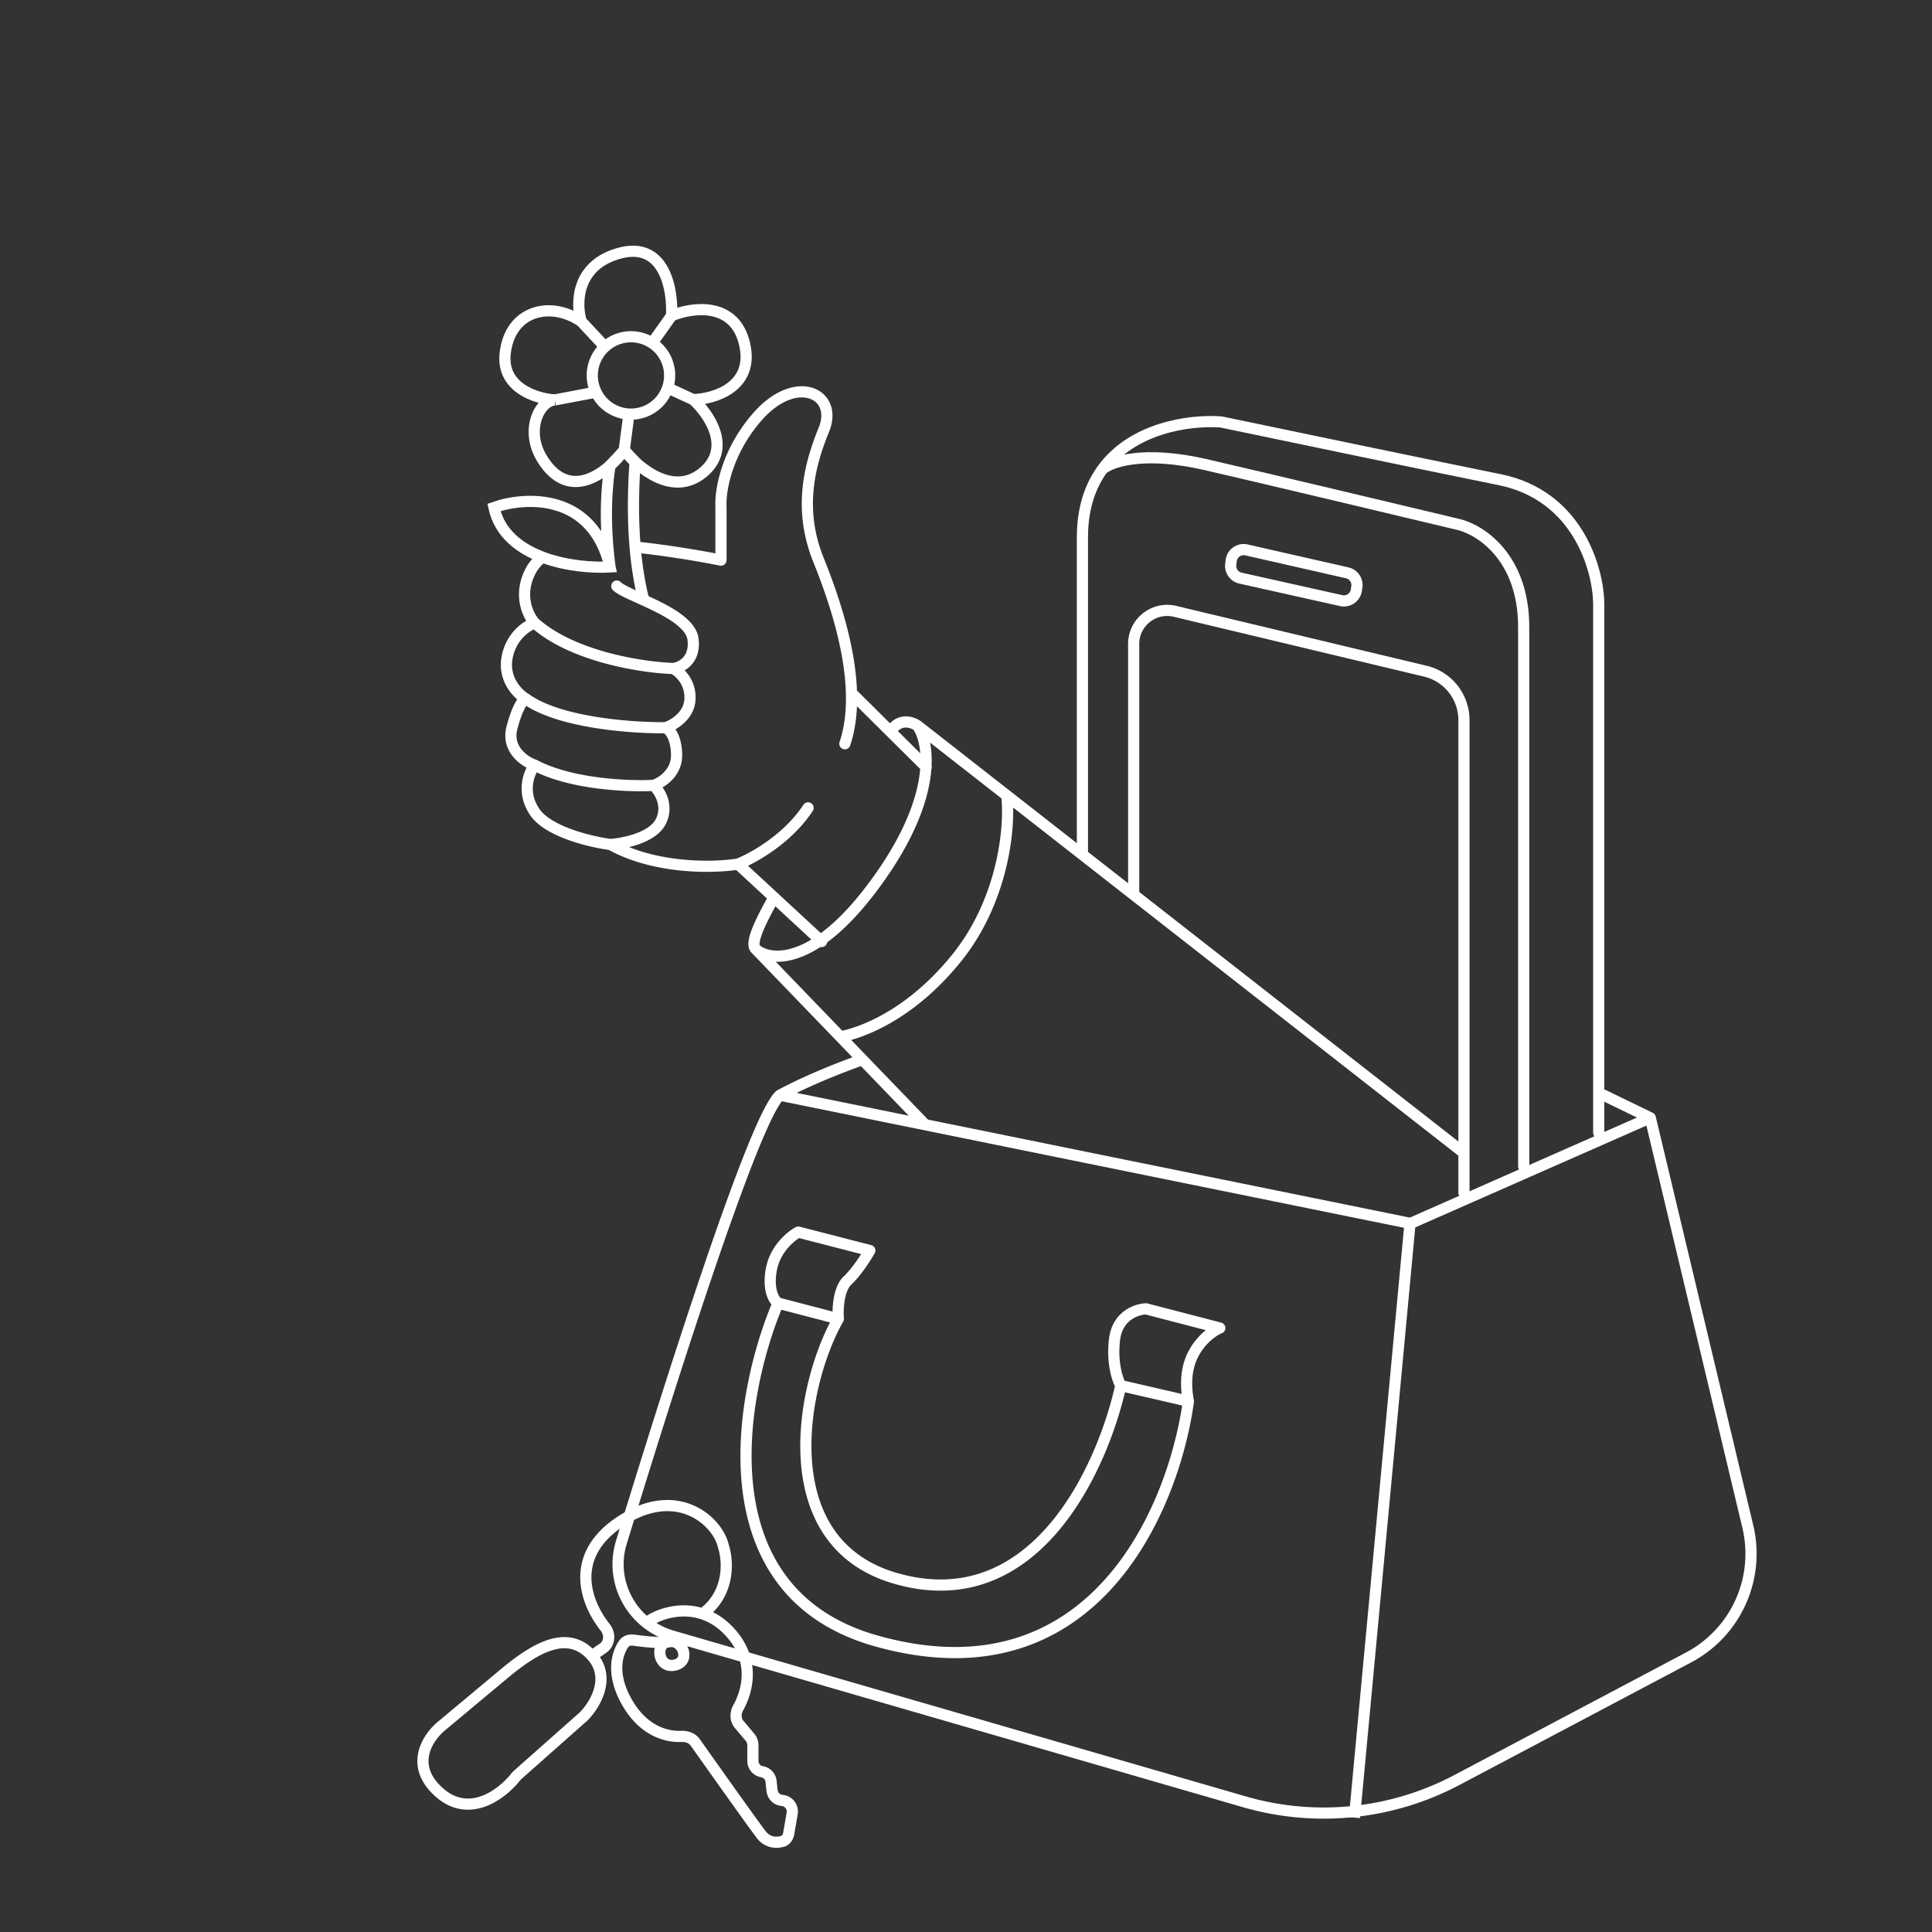
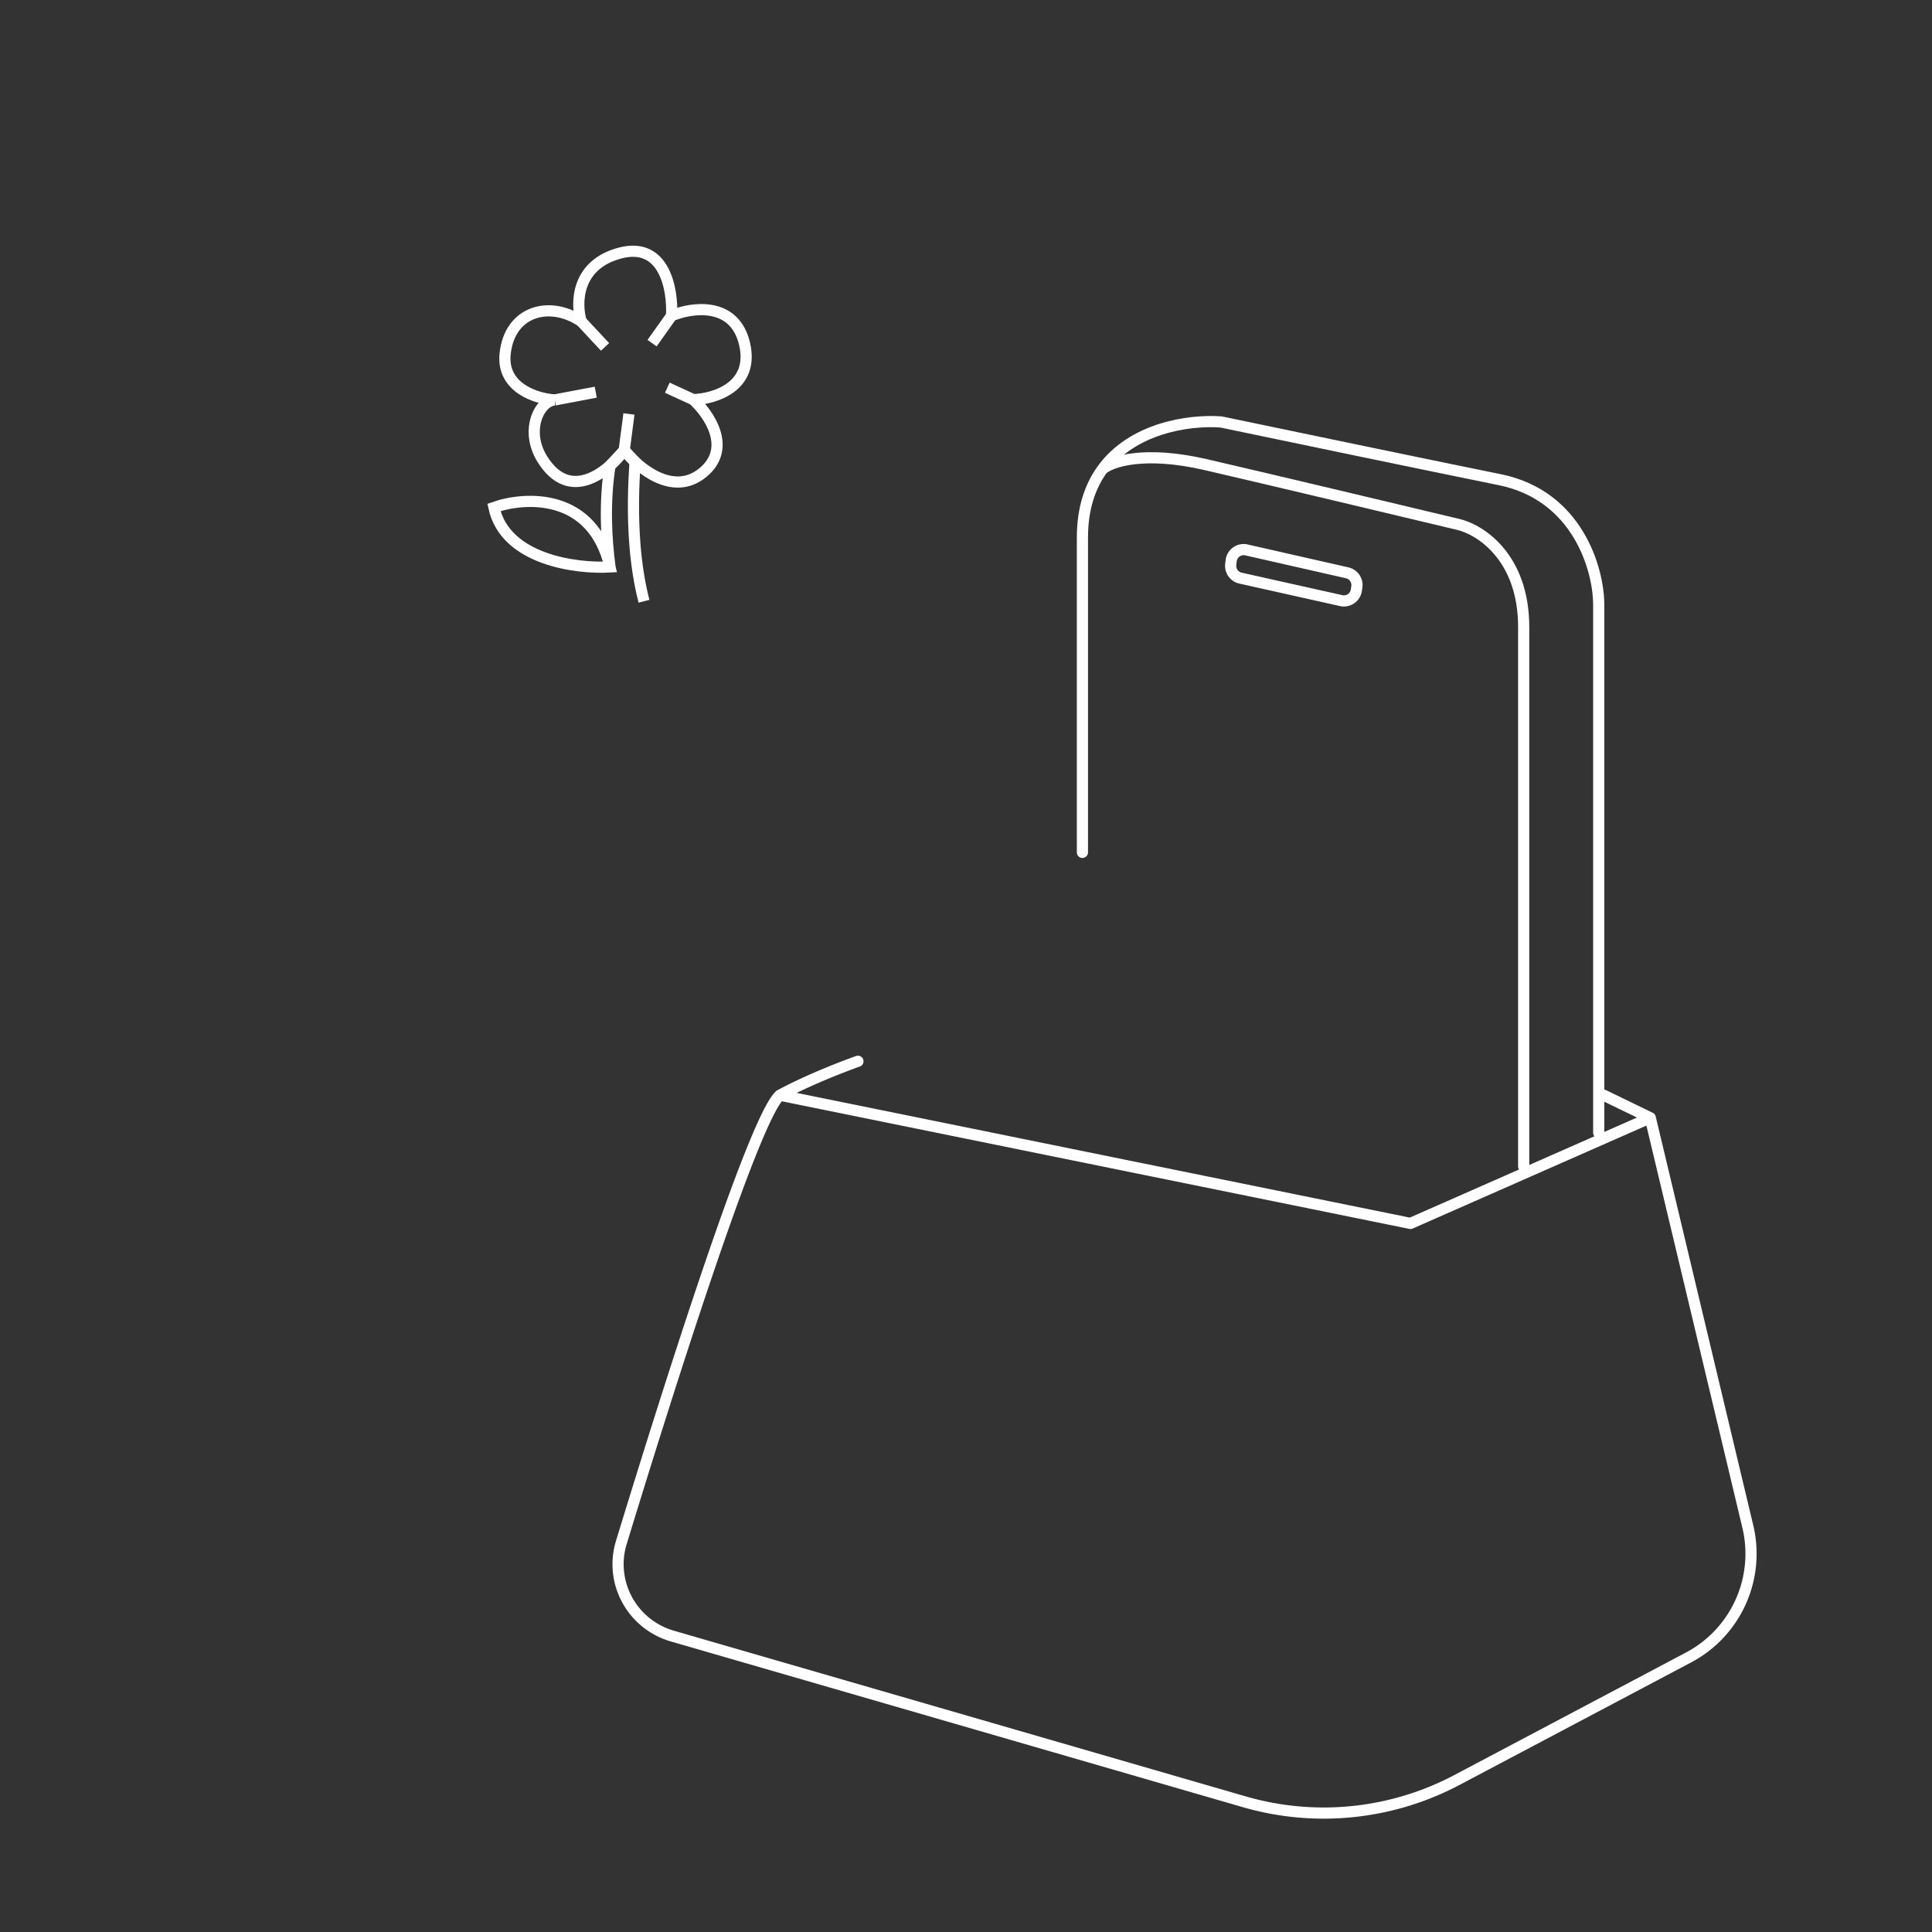
<svg xmlns="http://www.w3.org/2000/svg" width="350" height="350" fill="none">
  <rect width="100%" height="100%" fill="#333333" stroke="none" />
  <path stroke="#fff" stroke-linecap="round" stroke-linejoin="round" stroke-width="2.024" d="M289.625 205.213V109.31c-.099-6.275-3.824-19.543-17.929-22.412-14.105-2.868-39.546-8.168-50.503-10.46-5.934-.423-16.077 1.137-21.474 8.562m-3.628 69.417v-57.06c0-5.283 1.415-9.313 3.628-12.357m0 0c1.555-1.36 7.48-3.427 18.742-.821 11.261 2.605 35.157 8.299 45.697 10.82 3.957.91 11.871 5.904 11.871 18.594v97.71" />
  <path stroke="#fff" stroke-linecap="round" stroke-linejoin="round" stroke-width="2.024" d="m222.961 102.251.076-.668a2.278 2.278 0 0 1 2.767-1.961l18.254 4.15a2.276 2.276 0 0 1 1.746 2.561l-.09.594a2.277 2.277 0 0 1-2.748 1.881l-18.239-4.076a2.277 2.277 0 0 1-1.766-2.481Zm-67.542 90.011s-7.711 2.694-14.123 6.141m0 0c-4.838 4.208-21.129 56.132-28.732 81.021-2.215 7.251 1.96 14.858 9.241 16.967l103.633 30.025a51.617 51.617 0 0 0 38.497-3.952l41.964-22.2a21.252 21.252 0 0 0 10.734-23.718l-17.67-74.049m-157.667-4.094 114.221 23.231 43.446-19.137m0 0-8.444-4.094" />
-   <path stroke="#fff" stroke-linecap="round" stroke-linejoin="round" stroke-width="2.024" d="M140.95 236.071c-.69-.462-1.9-2.322-1.22-6.062.681-3.741 3.543-6.093 4.889-6.802l12.956 3.337c-.649 1.155-2.364 3.856-4.032 5.423-1.668 1.566-1.807 5.287-1.668 6.952m-10.925-2.848c-7.08 16.743-13.428 52.425 17.81 61.205 39.049 10.976 53.79-23.591 56.534-43.432m-74.344-17.773 10.925 2.848m63.419 14.925c-.318-1.601-.768-4.998.678-8.113 1.446-3.114 3.939-4.727 5.005-5.144l-13.349-3.476c-1.669.046-5.145 1.196-5.701 5.422-.556 4.227.51 7.416 1.113 8.482m12.254 2.829-12.254-2.829m0 0c-3.43 15.433-15.804 42.201-40.877 34.897-22.433-6.534-17.055-35.129-10.288-46.993m53.501-76.967v-45.297c0-3.924 3.667-6.818 7.484-5.905l45.356 10.841a9.107 9.107 0 0 1 6.991 8.858v85.624m-.139-7.313-82.687-64.657m-16.191-12.66c-1.16-.758-3.18-1.207-4.596.714m4.596-.714 16.191 12.66m-16.191-12.66c2.121 2.878 3.778 12.336-6.56 27.141-12.923 18.507-21.538 14.837-22.814 13.242m45.565-27.723c.696 5.731-.667 19.063-9.117 29.499-8.681 10.722-17.71 13.584-20.97 14.222m-15.478-15.998c-1.021-1.276 1.653-6.052 3.196-8.924m-3.196 8.924 30.55 31.681m-18.513-32.944-15.162-14.028m0 0c-4.309.7-14.963.97-23.101-3.552m23.101 3.552c2.689-1.042 8.994-4.536 12.701-10.181m-35.802 6.629c-3.552-.457-11.27-2.277-13.725-5.894-2.454-3.616-1.022-7.158 0-8.477m13.725 14.371c2.443-.166 7.689-1.235 9.133-4.179 1.444-2.944-.278-5.577-1.319-6.526m-21.539-3.666c-1.803-.618-5.15-2.841-4.117-6.781 1.033-3.94 2.099-5.14 2.503-5.247m1.614 12.028c6.653 3.511 17.131 3.907 21.539 3.666m-23.153-15.694c-1.427-.835-4.102-3.489-3.391-7.428.71-3.94 3.633-5.84 5.005-6.298m-1.614 13.726c6.027 4.385 19.381 5.325 25.305 5.247m-23.69-18.973c-1.158-1.265-2.956-4.86-.889-9.123a7.613 7.613 0 0 1 2.154-2.703m-1.266 11.826c6.986 6.179 19.63 8.071 25.08 8.244m31.111 13.636c.95-2.829 1.285-5.961 1.194-9.208m0 0c-.235-8.339-3.285-17.43-5.958-24.054-3.713-9.204-1.695-17.116.97-23.656 2.664-6.54-5.087-10.333-12.11-2.26-5.619 6.459-6.701 13.51-6.54 16.227v9.689c-2.479-.512-8.797-1.654-15.068-2.321m38.706 26.375 13.545 13.433m-49.391 3.315c1.411-.463 4.221-2.222 4.165-5.554-.055-3.333-1.365-4.651-2.013-4.893m0 0c1.435-.454 4.332-2.14 4.443-5.247.111-3.108-1.99-4.949-3.054-5.482m0 0c1.388-.162 4.054-1.444 3.61-5.276-.556-4.791-12.081-7.845-13.816-9.65m-4.513 193.797c3.577 4.004.496 8.981-1.491 10.968l-11.971 10.606c-.112.1-.212.208-.304.325-2.435 3.094-8.403 7.738-13.92 2.806-5.623-5.026-1.846-10.258.745-12.246l10.967-9.158c5.484-4.579 11.501-8.305 15.974-3.301Zm0 0 2.024-1.391c1.209-.832 1.326-2.579.414-3.729-4.025-5.078-6.565-13.666 3.555-19.739 9.851-5.912 16.838.607 17.814 4.951.854 2.528 1.313 8.515-3.687 12.237m-9.505 1.171c2.691-1.66 9.375-3.504 14.583 2.409 4.354 4.943 3.066 10.359 1.31 13.496-.535.955-.54 2.17.165 3.007l1.961 2.328c.346.41.536.93.536 1.467v2.836c0 .965.697 1.787 1.648 1.946v0a1.975 1.975 0 0 1 1.637 1.733l.182 1.681a2.013 2.013 0 0 0 1.832 1.79v0a2.014 2.014 0 0 1 1.815 2.347l-.623 3.635c-.113.659-.504 1.264-1.149 1.441-1.121.306-2.687.259-3.846-1.248-1.438-1.869-8.059-11.197-11.947-16.698-.566-.8-1.581-1.124-2.559-1.079-2.638.119-6.708-.964-9.648-5.921-3.084-5.198-2.038-9.009-.723-10.869.399-.566 1.118-.747 1.803-.646 1.95.287 4.896.588 6.467.285m0 0c2.379-.459 3.987 3.601.9 4.244-3.086.643-3.601-4.244-.9-4.244Z" />
  <path stroke="#fff" stroke-width="2.024" d="M116.665 108.923c-.831-3.219-1.333-6.575-1.612-9.862-.482-5.68-.298-11.155 0-15.366 0 0-.119 1.37.024-.006l-1.98-2.09-2.587 2.749c-1.025 6.523-.712 13.148.002 18.364m0 0c-6.16.352-18.99-1.312-21.03-10.783 5.709-2.008 17.906-2.663 21.03 10.783Z" />
-   <circle cx="7.014" cy="7.014" r="7.014" stroke="#fff" stroke-width="2.024" transform="matrix(-.968 .25 .25 .968 119.34 59.469)" />
-   <path stroke="#fff" stroke-width="2.024" d="M105.288 58.216c-.984-3.264-.94-10.313 7.103-12.39 8.043-2.076 9.531 6.715 9.269 11.371m-16.372 1.02c-5.622-3.784-12.924-1.984-13.776 5.836-.682 6.256 5.721 8.205 9.008 8.398m4.768-14.235 4.32 4.627m12.052-5.646c3.657-1.535 11.422-2.662 13.227 5.113 1.805 7.776-5.449 9.964-9.302 10.087m-3.925-15.2-3.531 4.965m7.456 10.235c2.829 2.562 7.136 8.797 1.728 13.233-5.407 4.436-11.739-.881-14.23-4.094m12.502-9.14-4.697-2.164m-7.805 11.304c-2.871 3.922-9.868 9.725-14.88 1.562-3.118-5.076-.544-10.5 2.317-10.647m12.563 9.085.856-6.543m-13.419-2.542 7.406-1.405m147.488 150.837L245.37 329.27" />
+   <path stroke="#fff" stroke-width="2.024" d="M105.288 58.216c-.984-3.264-.94-10.313 7.103-12.39 8.043-2.076 9.531 6.715 9.269 11.371m-16.372 1.02c-5.622-3.784-12.924-1.984-13.776 5.836-.682 6.256 5.721 8.205 9.008 8.398m4.768-14.235 4.32 4.627m12.052-5.646c3.657-1.535 11.422-2.662 13.227 5.113 1.805 7.776-5.449 9.964-9.302 10.087m-3.925-15.2-3.531 4.965m7.456 10.235c2.829 2.562 7.136 8.797 1.728 13.233-5.407 4.436-11.739-.881-14.23-4.094m12.502-9.14-4.697-2.164m-7.805 11.304c-2.871 3.922-9.868 9.725-14.88 1.562-3.118-5.076-.544-10.5 2.317-10.647m12.563 9.085.856-6.543m-13.419-2.542 7.406-1.405m147.488 150.837" />
</svg>